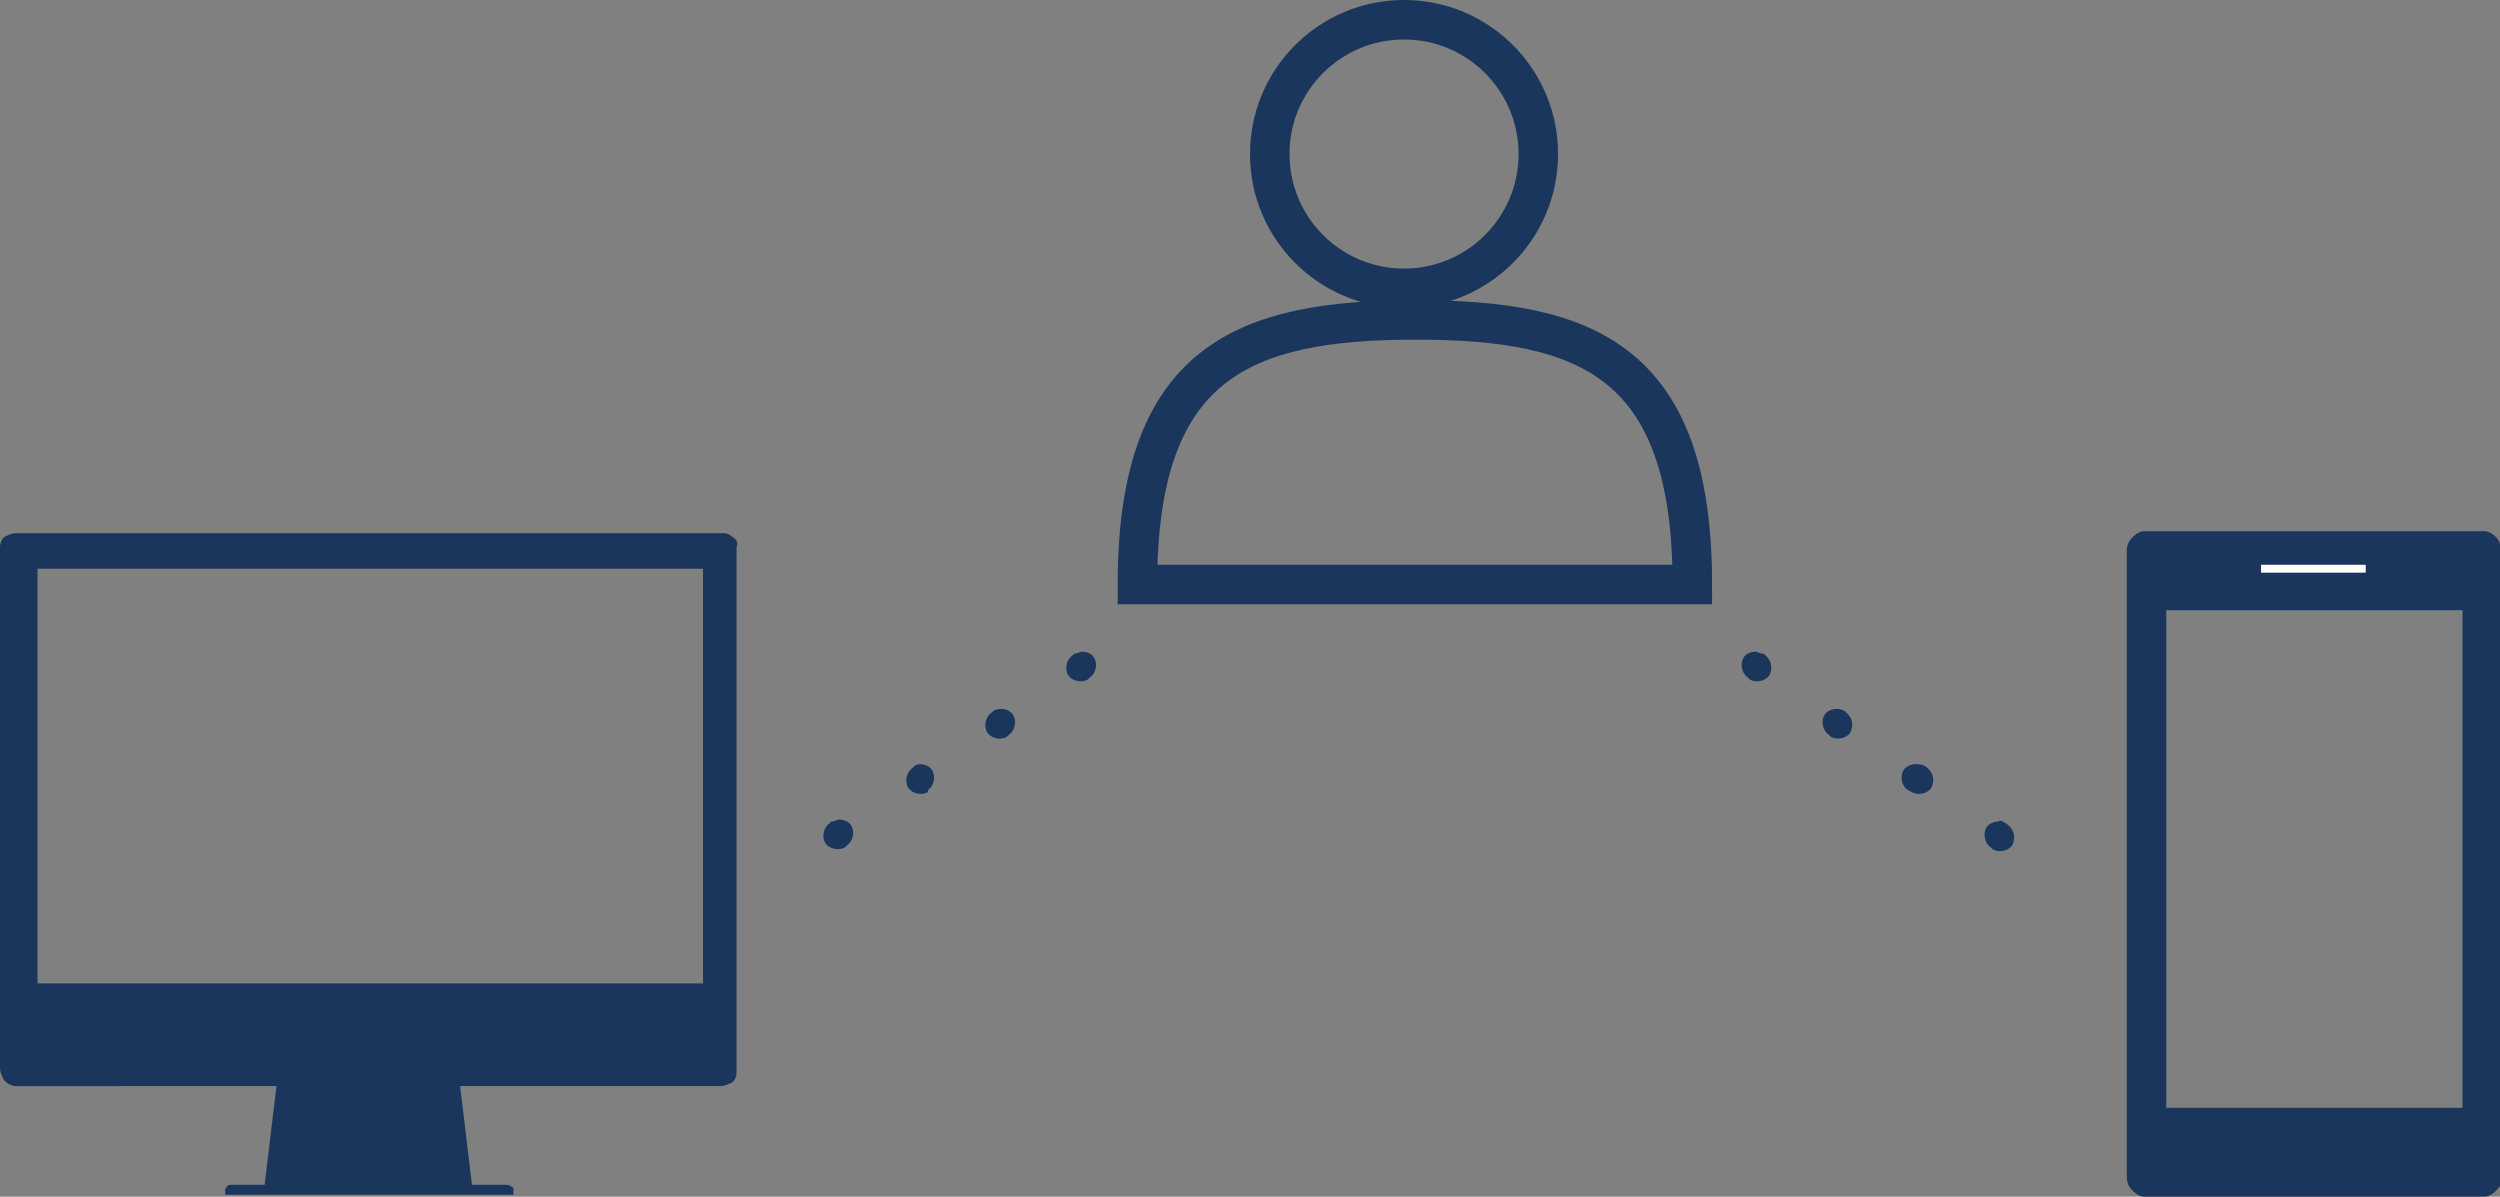
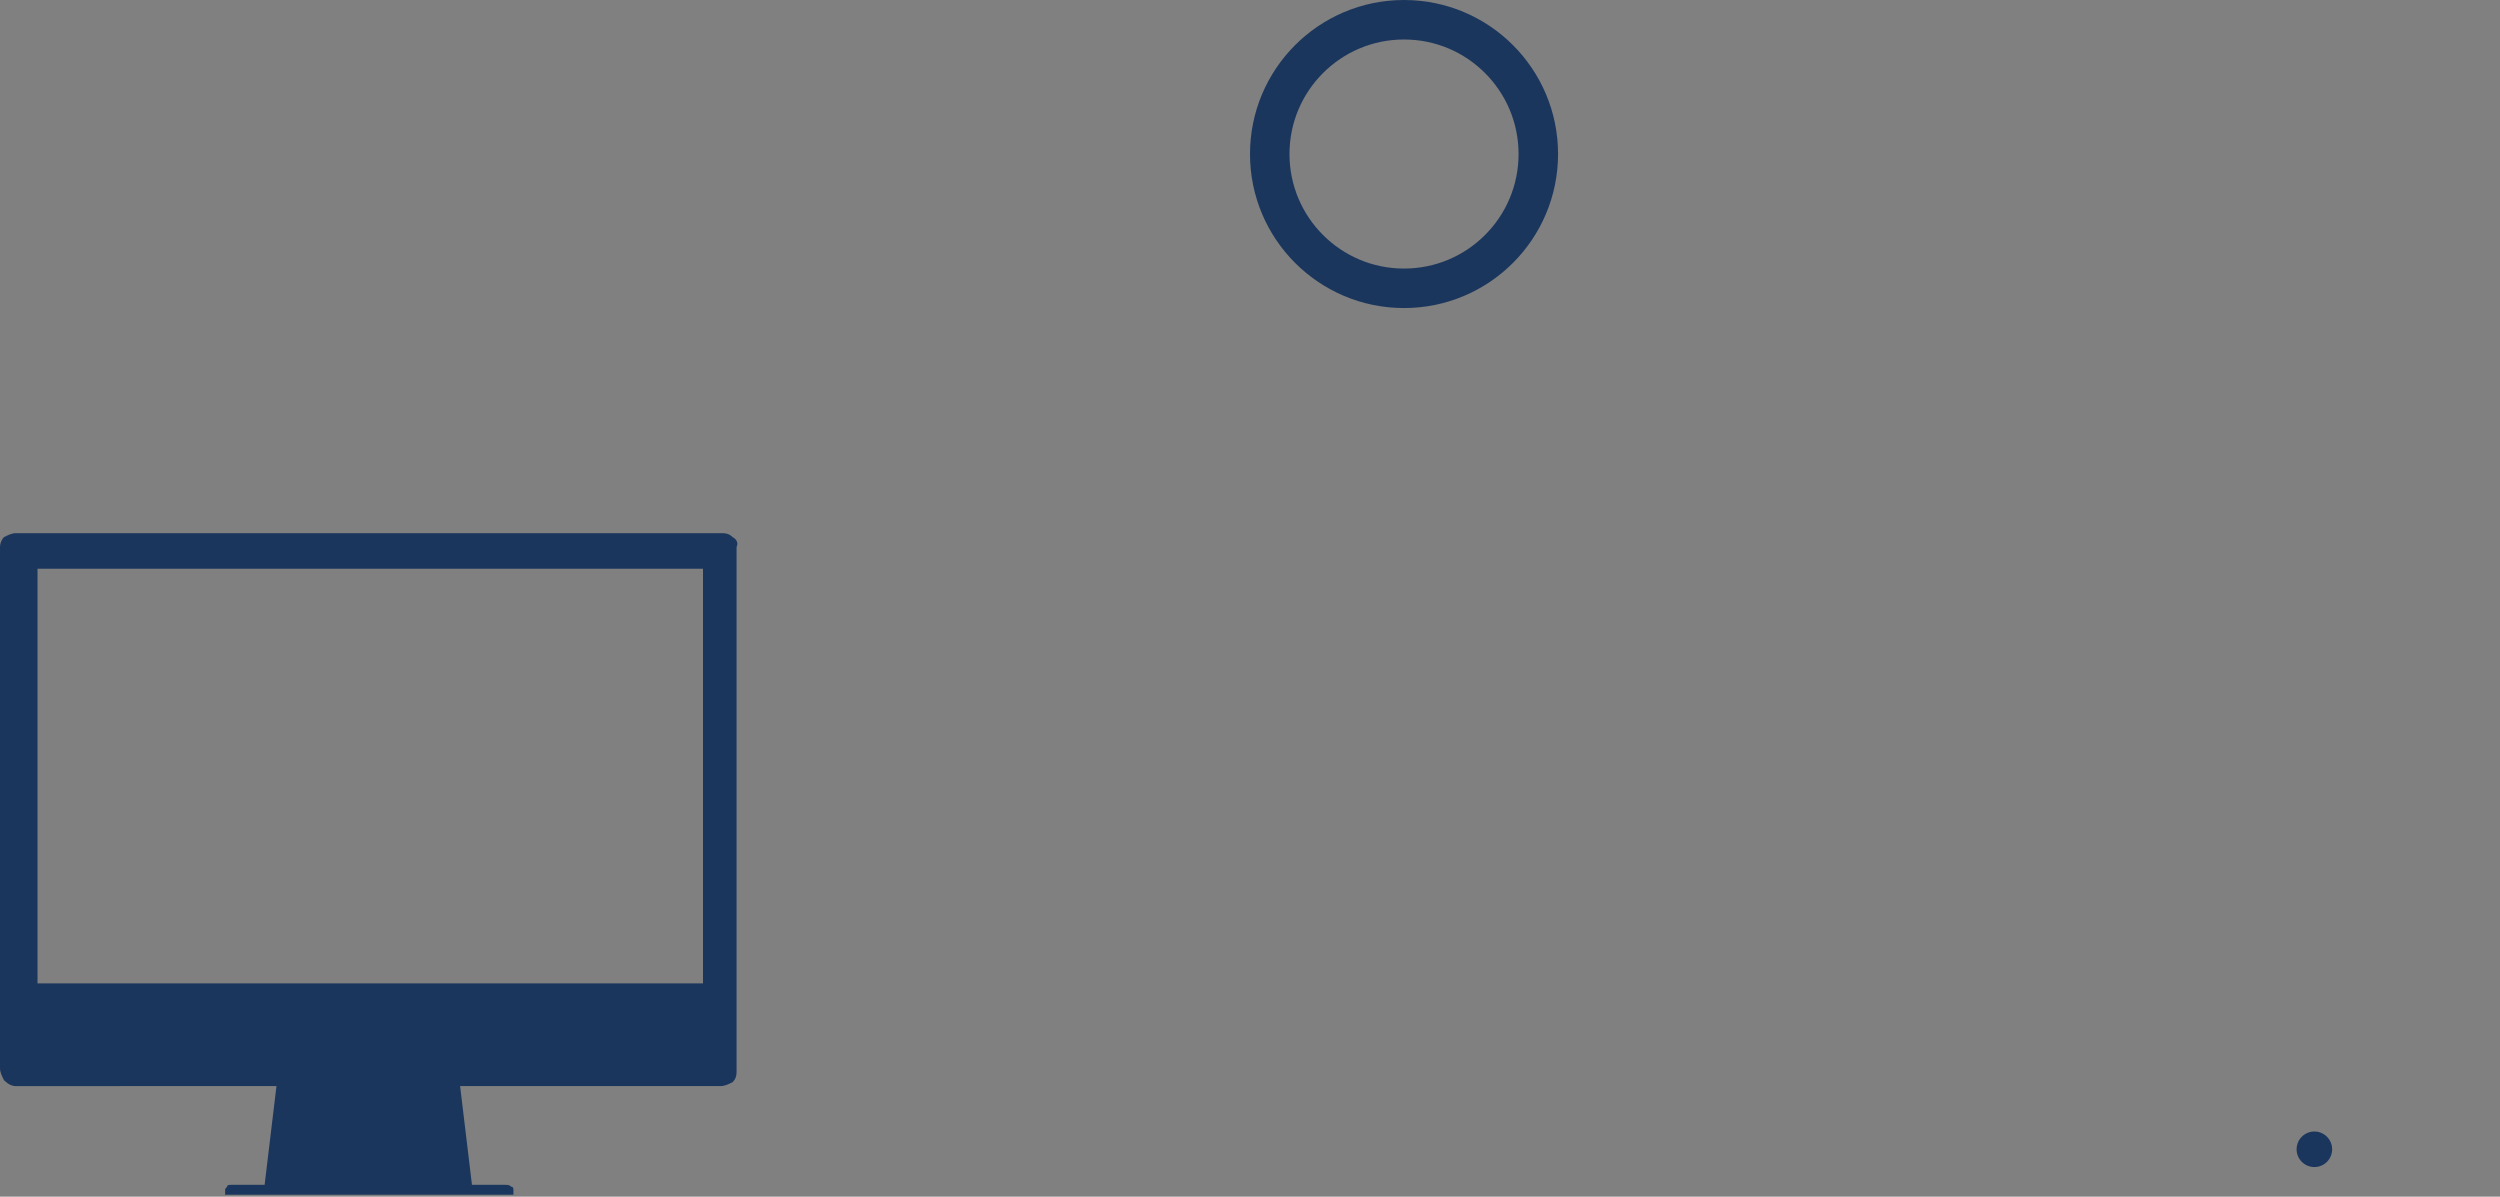
<svg xmlns="http://www.w3.org/2000/svg" id="Camada_1" viewBox="0 0 126.6 60.6">
  <rect x="0" y="0" width="126.6" height="60.6" fill="#808080" stroke="none" />
  <style>.st0{fill:none;stroke:#1b365d;stroke-width:2;stroke-miterlimit:10}.st1{fill:#1b365d}.st2{fill:#fff}</style>
-   <path class="st0" d="M71.7 16.2c-8.7 0-14.1 2.1-14.1 13.4h28.1c0-11.3-5.3-13.4-14-13.4z" />
  <circle class="st0" cx="71.1" cy="7.8" r="6.8" />
-   <path class="st1" d="M54.8 33c.2 0 .5.1.6.3.2.3.1.8-.2 1l-.1.1c-.3.2-.8.1-1-.2-.2-.3-.1-.8.2-1l.1-.1c.2 0 .3-.1.4-.1zm-4.1 2.9c.2 0 .5.1.6.3.2.3.1.8-.2 1l-.1.1c-.3.2-.8.1-1-.2-.2-.3-.1-.8.2-1l.1-.1c.2-.1.3-.1.4-.1zm-4.1 2.8c.2 0 .5.1.6.3.2.3.1.8-.2 1v.1c-.3.2-.8.1-1-.2-.2-.3-.1-.8.2-1l.1-.1c.1-.1.2-.1.3-.1zm-4.1 2.8c.2 0 .5.1.6.3.2.3.1.8-.2 1l-.1.1c-.3.2-.8.1-1-.2-.2-.3-.1-.8.2-1l.1-.1c.2 0 .3-.1.4-.1zm46.8-8.4c.4.3.5.7.3 1.1-.2.3-.7.4-1 .2l-.1-.1c-.3-.2-.4-.7-.2-1 .1-.2.4-.3.6-.3.1 0 .2.1.4.1zm4.1 2.9c.4.3.5.7.3 1.1-.2.3-.7.4-1 .2l-.1-.1c-.3-.2-.4-.7-.2-1 .1-.2.4-.3.6-.3.1 0 .2 0 .4.1zm4.1 2.8c.4.3.5.7.3 1.1-.2.3-.7.4-1 .2l-.2-.1c-.3-.2-.4-.7-.2-1 .1-.2.4-.3.6-.3.2 0 .3 0 .5.1zm4.1 2.9c.4.3.5.7.3 1.1-.2.3-.7.4-1 .2l-.1-.1c-.3-.2-.4-.7-.2-1 .1-.2.4-.3.6-.3.1-.1.2 0 .4.1zm8.1-10.8h15v25.2h-15V30.9zm16.7-3.7c-.2-.2-.4-.3-.6-.3h-17.2c-.2 0-.4.1-.6.3-.2.2-.3.4-.3.7v31.7c0 .3.1.5.3.7.2.2.4.3.6.3h17.2c.2 0 .4-.1.6-.3.2-.2.3-.4.3-.7V27.9c-.1-.3-.1-.5-.3-.7z" />
  <circle class="st1" cx="117.2" cy="58.2" r=".9" />
-   <path class="st2" d="M114.5 28.6h5.3v.4h-5.3z" />
  <path class="st1" d="M37.1 27.2c-.2-.2-.4-.2-.6-.2H.8c-.2 0-.4.1-.6.2-.1.1-.2.3-.2.5v26.4c0 .2.1.4.2.6.2.2.4.3.6.3H14l-.6 5h-1.7c-.1 0-.2 0-.2.1-.1.1-.1.1-.1.2v.2H26v-.2c0-.1 0-.2-.1-.2-.1-.1-.2-.1-.3-.1h-1.7l-.6-5h13.2c.2 0 .4-.1.6-.2.2-.2.2-.4.2-.6V27.7c.1-.2 0-.4-.2-.5zM1.9 28.8h33.7v21H1.9v-21z" />
</svg>